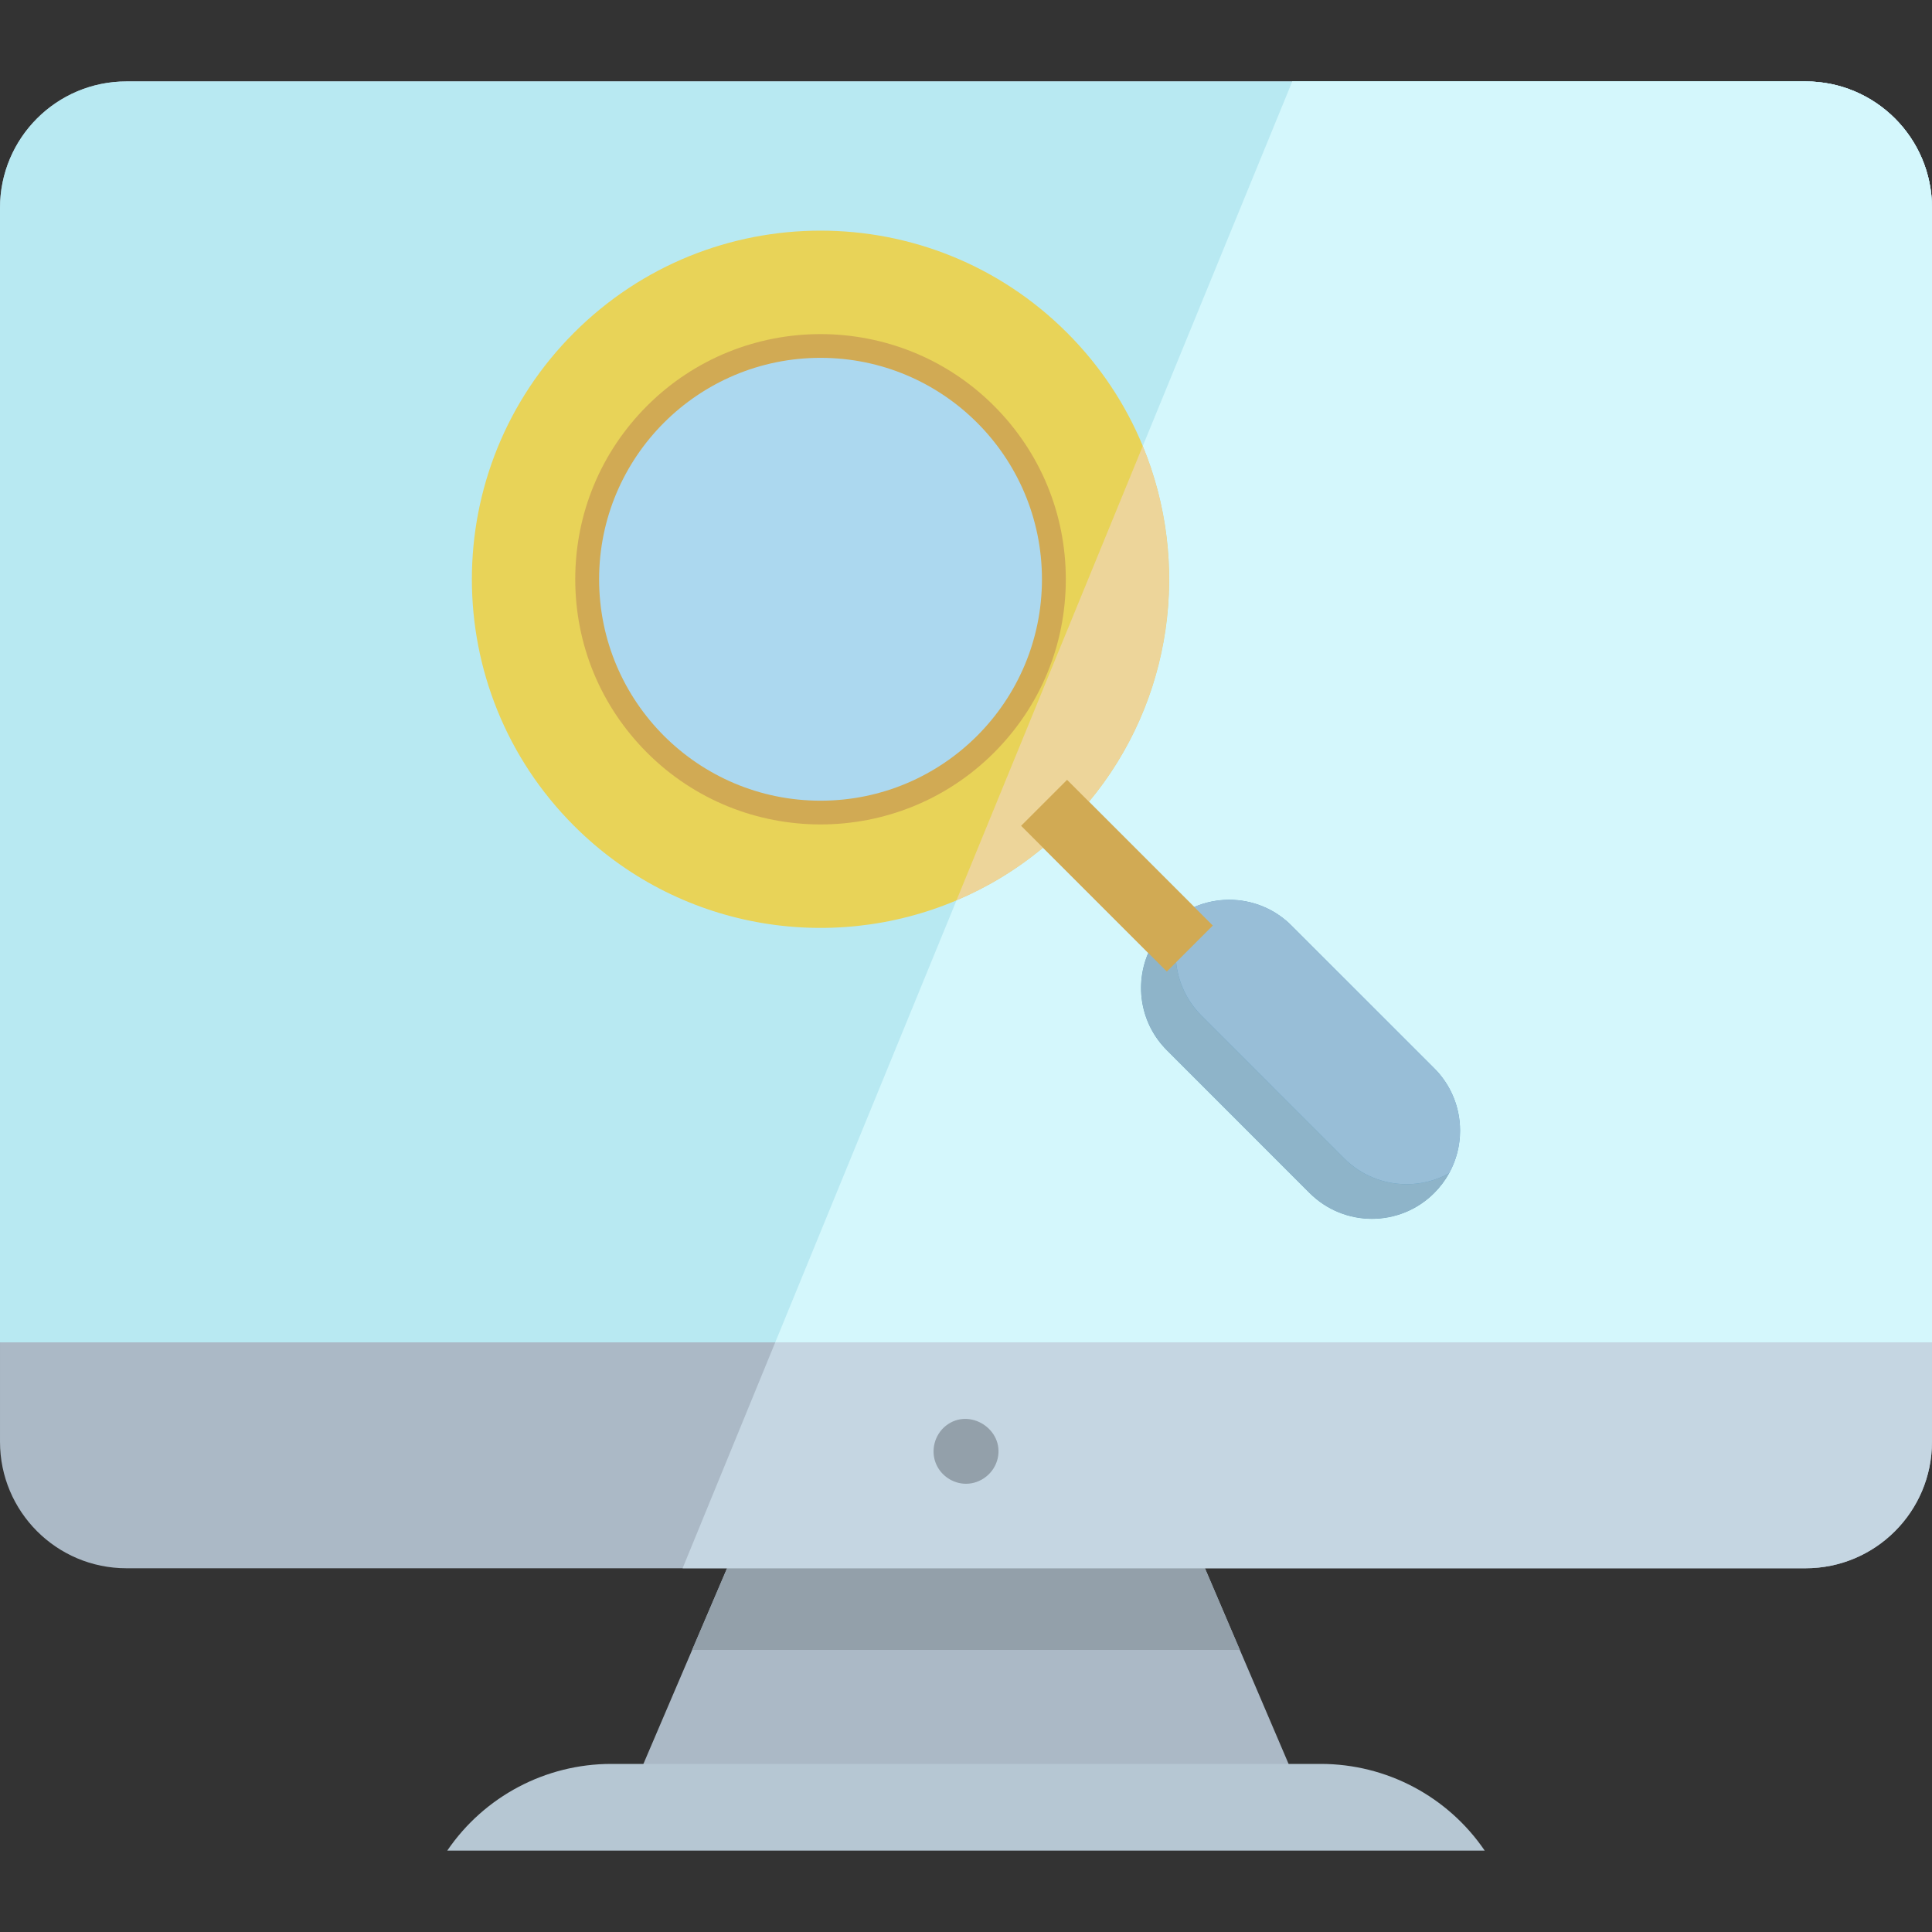
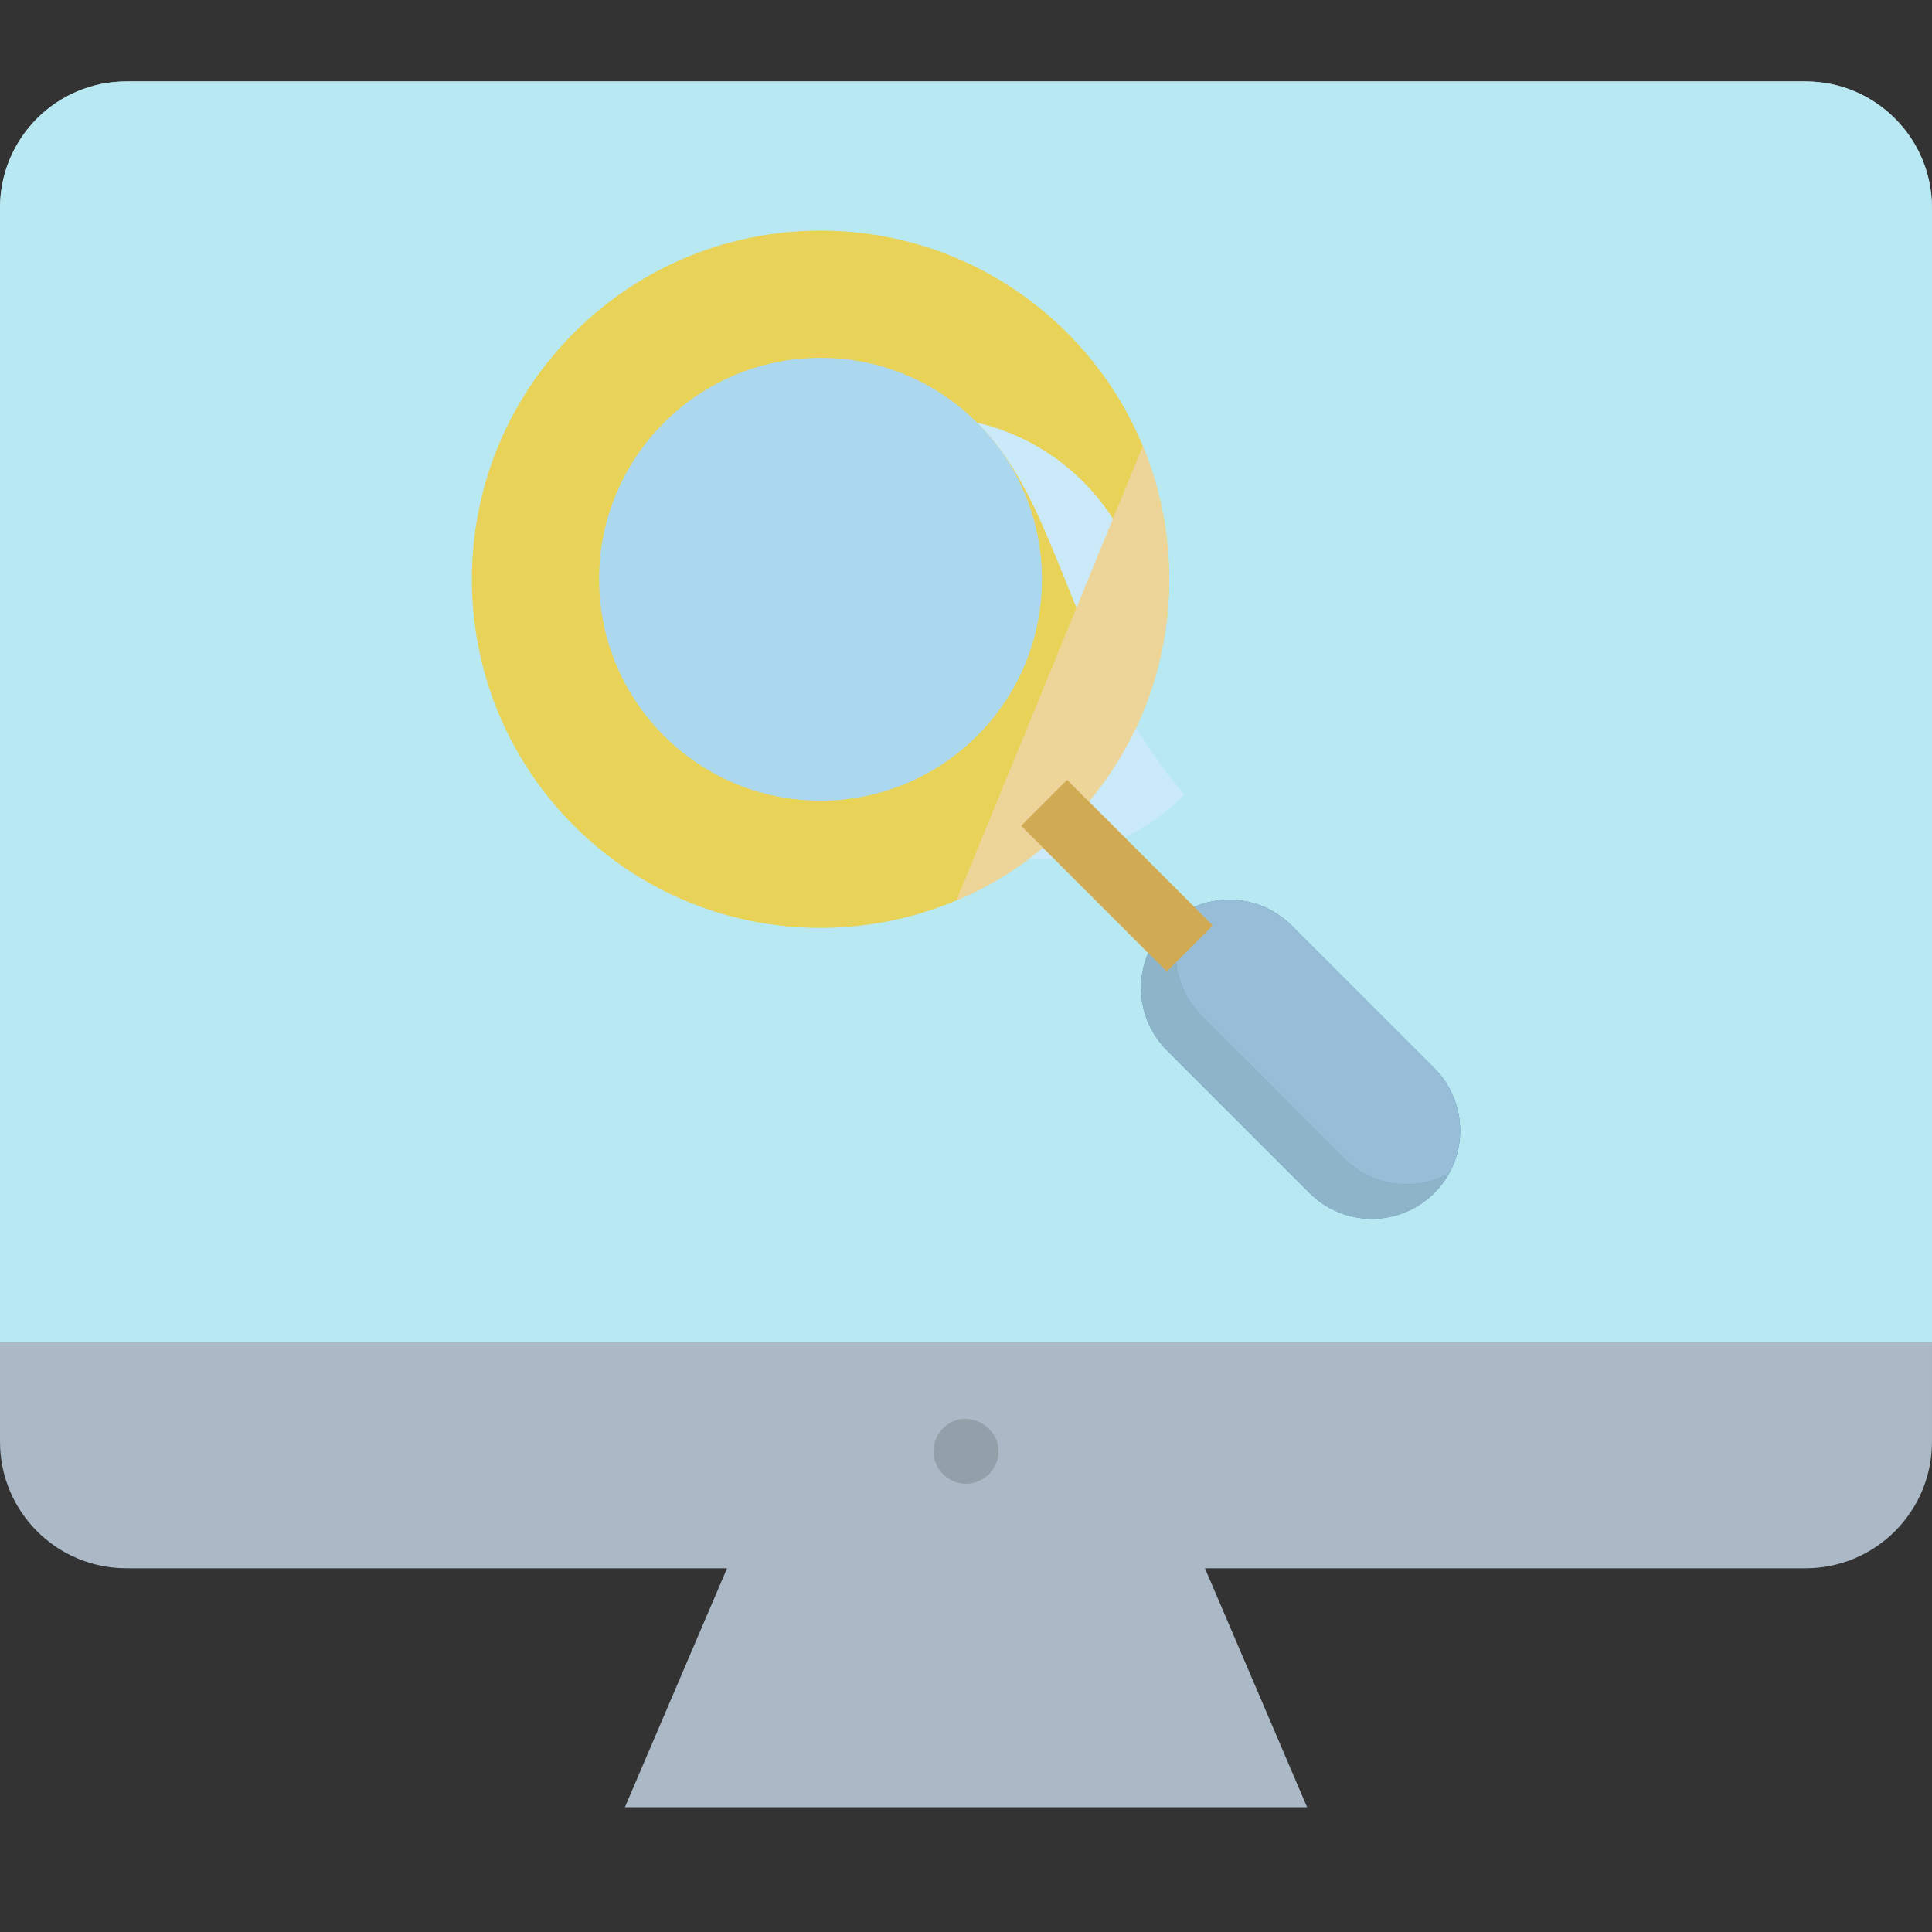
<svg xmlns="http://www.w3.org/2000/svg" height="800px" width="800px" version="1.1" id="Layer_1" viewBox="0 0 512.004 512.004" xml:space="preserve">
  <rect x="0" y="0" width="512.004" height="512.004" fill="#333333" stroke="none" />
  <polygon style="fill:#ABB9C6;" points="346.399,478.94 165.605,478.94 178.513,448.738 183.427,437.255 194.153,412.163 &#13;&#10;&#09;317.853,412.163 328.578,437.255 333.492,448.738 " />
-   <polygon style="fill:#93A0AA;" points="328.578,437.255 183.427,437.255 194.153,412.163 317.853,412.163 " />
-   <path style="fill:#B6C7D3;" d="M393.462,490.427H118.536l0,0c9.791-14.369,26.054-22.967,43.442-22.967h188.044&#13;&#10;&#09;C367.408,467.46,383.671,476.057,393.462,490.427L393.462,490.427z" />
  <path style="fill:#ABB9C6;" d="M512,55.097v326.991c0,18.511-14.996,33.52-33.508,33.52H33.509&#13;&#10;&#09;c-18.511,0-33.508-15.009-33.508-33.52V55.097c0-18.511,14.996-33.52,33.508-33.52h444.984C497.004,21.577,512,36.586,512,55.097" />
-   <path style="fill:#C5D6E2;" d="M512,55.097v326.991c0,18.511-14.996,33.52-33.508,33.52H180.898l24.552-59.875L342.471,21.577&#13;&#10;&#09;h136.021C497.004,21.577,512,36.586,512,55.097" />
  <path style="fill:#B8E9F2;" d="M512,55.097v300.637H0V55.097c0-18.511,14.996-33.52,33.508-33.52h444.984&#13;&#10;&#09;C497.004,21.577,512,36.586,512,55.097" />
  <path style="fill:#E8D358;" d="M282.782,218.851c-8.683,8.681-18.661,15.273-29.307,19.763&#13;&#10;&#09;c-33.624,14.228-73.953,7.636-101.353-19.763c-36.092-36.081-36.092-94.589,0-130.67c36.081-36.081,94.578-36.081,130.66,0&#13;&#10;&#09;c8.876,8.877,15.57,19.098,20.072,30.018C316.692,151.684,309.997,191.647,282.782,218.851" />
-   <path style="fill:#CAEAF9;" d="M258.95,112.016c-14.894-14.893-35.797-20.097-54.902-15.635&#13;&#10;&#09;c10.295,2.405,20.068,7.609,28.093,15.635c22.918,22.919,22.918,60.077,0,82.994c-8.025,8.026-17.798,13.23-28.093,15.635&#13;&#10;&#09;c19.105,4.462,40.008-0.742,54.902-15.635C281.868,172.092,281.868,134.935,258.95,112.016z" />
-   <path style="fill:#D1AA54;" d="M217.452,218.485c-16.645,0-33.291-6.335-45.964-19.007c-12.277-12.278-19.04-28.601-19.04-45.964&#13;&#10;&#09;s6.763-33.687,19.04-45.964c25.345-25.344,66.581-25.344,91.926,0c12.277,12.278,19.04,28.601,19.04,45.964&#13;&#10;&#09;s-6.763,33.686-19.04,45.964C250.743,212.149,234.098,218.485,217.452,218.485 M217.452,101.168&#13;&#10;&#09;c-13.412,0-26.823,5.104-37.032,15.314c-9.891,9.891-15.34,23.043-15.34,37.032c0,13.988,5.448,27.14,15.34,37.031&#13;&#10;&#09;c10.209,10.209,23.623,15.313,37.032,15.314c13.412,0.002,26.82-5.103,37.032-15.314c9.891-9.891,15.34-23.043,15.34-37.031&#13;&#10;&#09;c0-13.989-5.448-27.14-15.34-37.032C244.275,106.272,230.863,101.168,217.452,101.168" />
+   <path style="fill:#CAEAF9;" d="M258.95,112.016c10.295,2.405,20.068,7.609,28.093,15.635c22.918,22.919,22.918,60.077,0,82.994c-8.025,8.026-17.798,13.23-28.093,15.635&#13;&#10;&#09;c19.105,4.462,40.008-0.742,54.902-15.635C281.868,172.092,281.868,134.935,258.95,112.016z" />
  <path style="fill:#4F8DAF;" d="M384.043,310.927c-1.034,1.883-2.354,3.64-3.938,5.236c-9.13,9.129-23.932,9.129-33.061,0&#13;&#10;&#09;l-37.816-37.827c-9.128-9.118-9.128-23.92,0-33.049c1.597-1.608,3.376-2.917,5.261-3.95c3.491-1.929,7.385-2.894,11.265-2.894&#13;&#10;&#09;c5.983,0,11.966,2.274,16.525,6.844l37.828,37.815C387.638,290.635,388.946,302.049,384.043,310.927" />
  <path style="fill:#609DC6;" d="M384.043,310.927c-8.877,4.903-20.28,3.583-27.812-3.95l-37.816-37.827&#13;&#10;&#09;c-7.532-7.533-8.854-18.936-3.927-27.813c3.491-1.929,7.385-2.894,11.265-2.894c5.983,0,11.966,2.274,16.525,6.844l37.828,37.815&#13;&#10;&#09;C387.638,290.635,388.946,302.049,384.043,310.927" />
-   <path style="fill:#D4F7FC;" d="M478.492,21.577H342.471l-39.618,96.617c0,0.001,0.001,0.003,0.002,0.005&#13;&#10;&#09;c12.793,30.958,8.037,67.449-14.258,94.279l27.881,27.881c2.951-1.277,6.118-1.917,9.276-1.917c5.983,0,11.966,2.274,16.525,6.844&#13;&#10;&#09;l37.828,37.815c4.561,4.561,6.84,10.545,6.84,16.527c0,3.898-0.967,7.795-2.902,11.297c-1.034,1.883-2.354,3.64-3.938,5.236&#13;&#10;&#09;c-4.565,4.565-10.548,6.848-16.53,6.848s-11.966-2.283-16.53-6.848l-37.816-37.827c-6.977-6.969-8.621-17.26-4.932-25.8&#13;&#10;&#09;l-27.878-27.88c-7.072,5.875-14.811,10.528-22.941,13.957l0,0l-48.026,117.12h306.551V55.096&#13;&#10;&#09;C512,36.586,497.004,21.577,478.492,21.577" />
  <path style="fill:#DEC691;" d="M288.596,212.478c-1.821,2.191-3.76,4.319-5.814,6.373c-2.052,2.052-4.177,3.987-6.366,5.806&#13;&#10;&#09;l27.878,27.88c1.137-2.633,2.781-5.099,4.932-7.251c1.597-1.608,3.376-2.917,5.261-3.95l0,0c0.65-0.359,1.314-0.686,1.99-0.977&#13;&#10;&#09;L288.596,212.478" />
  <path style="fill:#EDD59A;" d="M302.853,118.194l-49.379,120.42c0.001-0.001,0.001-0.001,0.001-0.001&#13;&#10;&#09;c8.129-3.428,15.869-8.082,22.941-13.957c2.189-1.819,4.313-3.754,6.366-5.806c2.054-2.054,3.994-4.182,5.814-6.373&#13;&#10;&#09;c22.295-26.83,27.05-63.321,14.258-94.279C302.854,118.197,302.853,118.195,302.853,118.194" />
  <path style="fill:#8EB4C9;" d="M314.487,241.336c-1.883,1.034-3.663,2.343-5.261,3.95c-2.151,2.152-3.795,4.617-4.932,7.251&#13;&#10;&#09;c-3.689,8.539-2.045,18.831,4.932,25.8l37.816,37.827c4.565,4.565,10.548,6.848,16.53,6.848s11.966-2.283,16.53-6.848&#13;&#10;&#09;c1.585-1.596,2.904-3.353,3.938-5.236c1.935-3.502,2.902-7.4,2.902-11.297c0,3.897-0.967,7.795-2.902,11.297&#13;&#10;&#09;c-3.498,1.932-7.388,2.897-11.279,2.897c-5.983,0-11.969-2.284-16.533-6.849l-37.816-37.826&#13;&#10;&#09;C310.882,261.615,309.561,250.212,314.487,241.336" />
  <path style="fill:#98BED7;" d="M325.753,238.442c-3.158,0-6.325,0.638-9.276,1.917c-0.675,0.293-1.339,0.618-1.99,0.977l0,0&#13;&#10;&#09;c-4.928,8.877-3.606,20.28,3.927,27.813l37.816,37.826c4.565,4.565,10.55,6.849,16.533,6.849c3.891,0,7.781-0.966,11.279-2.897&#13;&#10;&#09;c1.935-3.502,2.902-7.4,2.902-11.297c0-5.982-2.279-11.966-6.84-16.527l-37.828-37.815&#13;&#10;&#09;C337.719,240.716,331.736,238.442,325.753,238.442" />
  <path style="fill:#93A0AA;" d="M256.003,393.216c-3.448,0-6.634-2.135-7.958-5.317c-1.465-3.521-0.359-7.694,2.622-10.058&#13;&#10;&#09;c6.24-4.949,15.53,0.968,13.723,8.703C263.489,390.39,259.967,393.216,256.003,393.216z" />
  <polyline style="fill:#D1AA54;" points="309.225,257.468 270.606,218.848 282.787,206.667 321.406,245.287 309.225,257.468 " />
  <circle style="fill:#ACD8EF;" cx="217.451" cy="153.513" r="58.68" />
</svg>